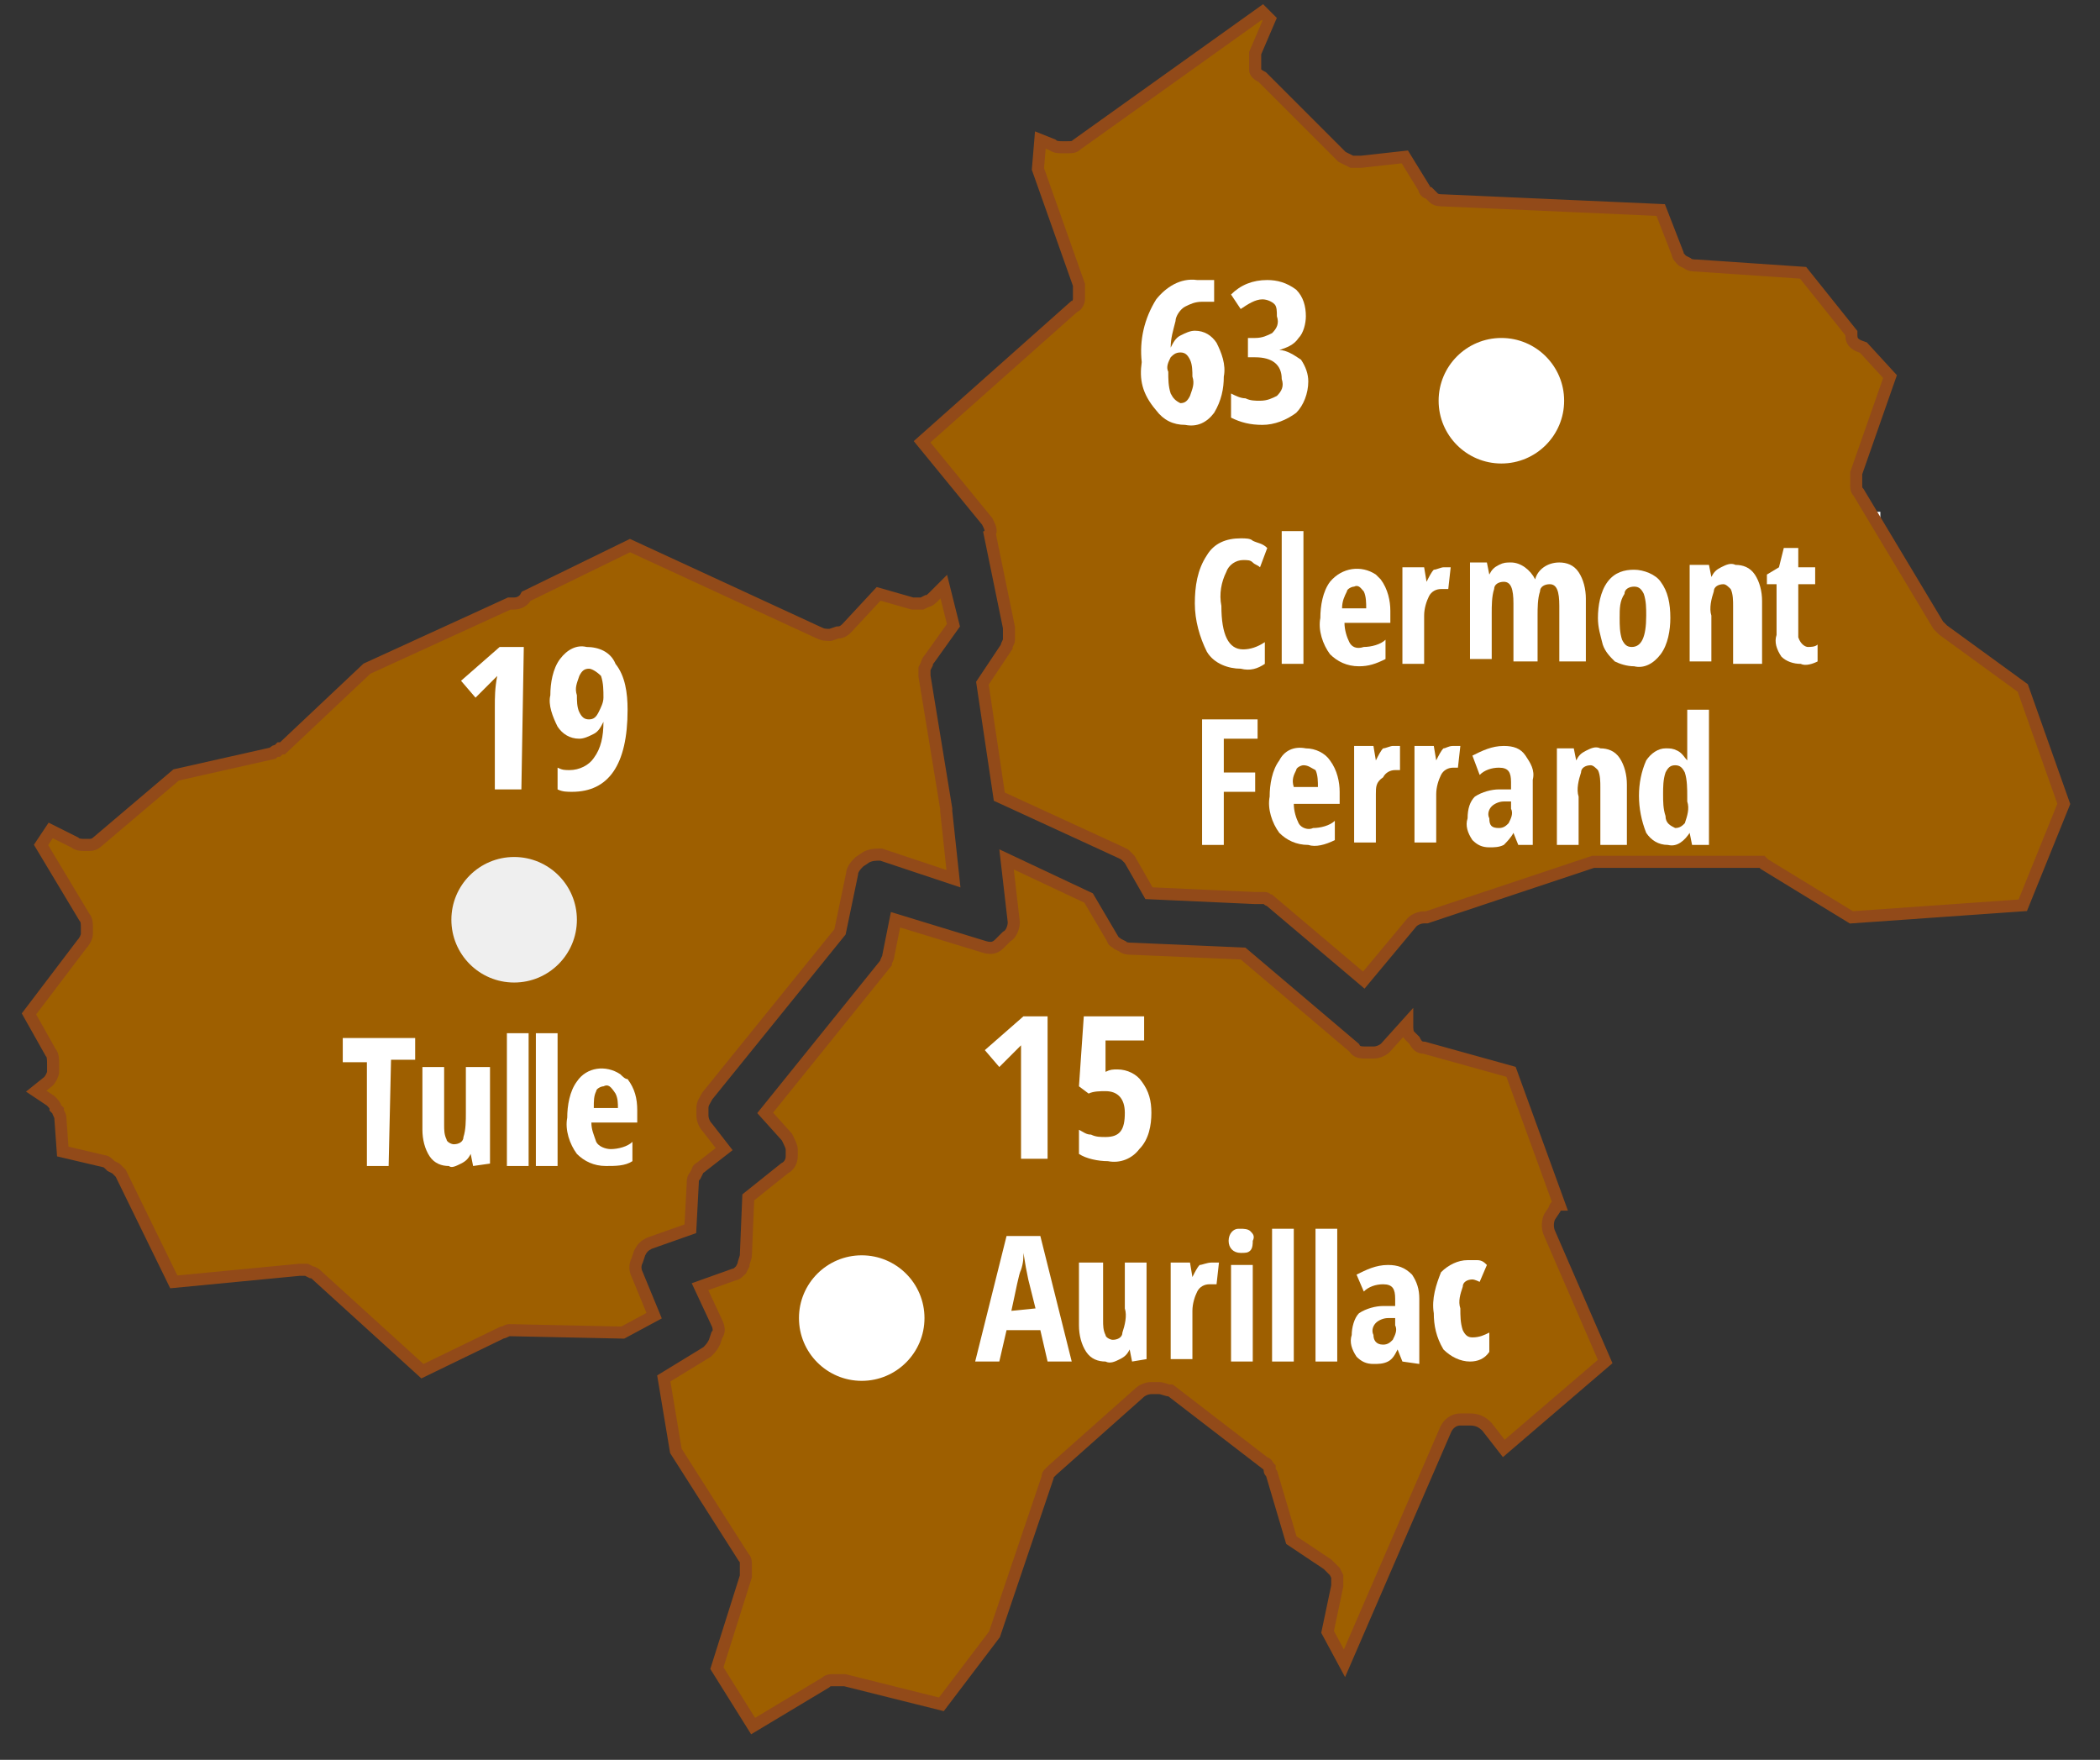
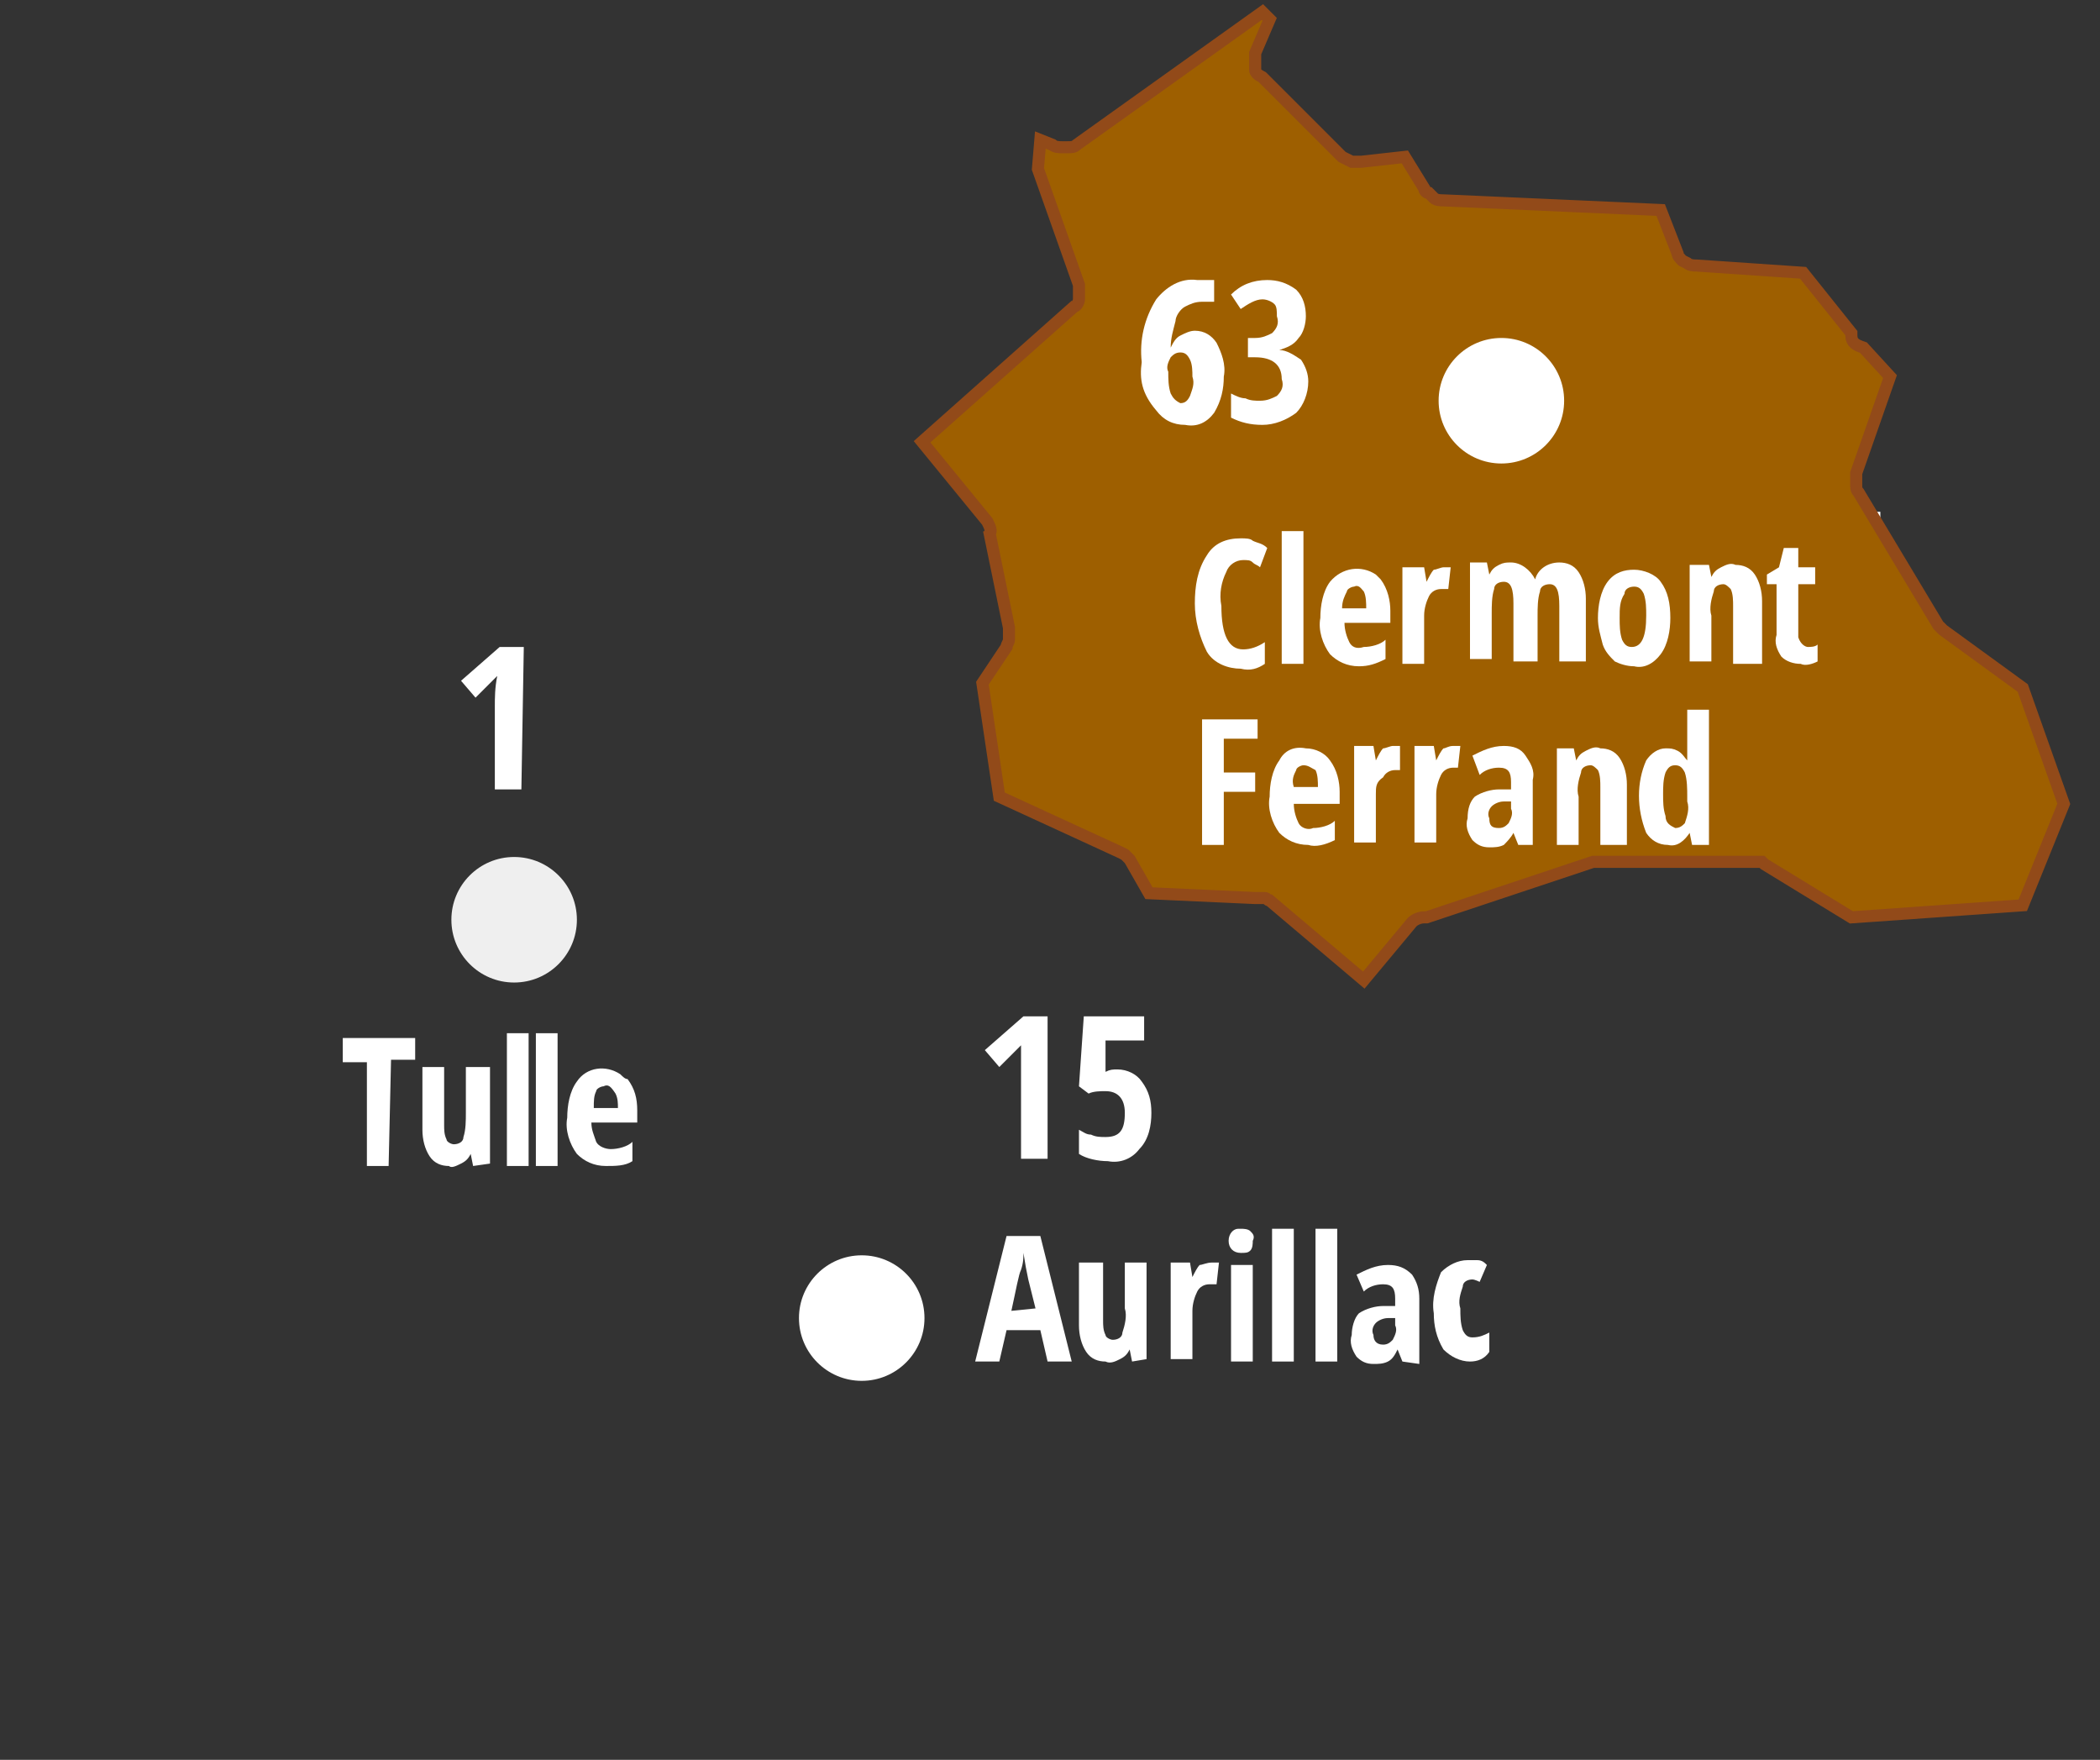
<svg xmlns="http://www.w3.org/2000/svg" version="1.1" id="Layer_1" x="0px" y="0px" viewBox="0 0 87 72.9" style="enable-background:new 0 0 87 72.9;" xml:space="preserve">
  <rect x="0" y="0" width="87" height="72.9" fill="#333333" stroke="none" />
  <style type="text/css">
	.st0{fill:#FFFFFF;}
	.st1{fill:#9E5F00;stroke:#924A19;stroke-width:0.5;}
	.st2{fill:#EFEFEF;}
</style>
  <g id="Groupe_33">
    <path id="Tracé_137" class="st0" d="M74.8,26.6h-2.9v-0.7l1-1.4c0.3-0.4,0.4-0.7,0.5-0.8c0.1-0.2,0.2-0.3,0.2-0.5s0.1-0.3,0.1-0.5   s0-0.3-0.1-0.5C73.4,22,73.3,22,73.2,22c-0.1,0-0.3,0-0.4,0.1c-0.2,0.1-0.3,0.2-0.4,0.4l-0.6-0.6c0.2-0.2,0.4-0.4,0.7-0.6   c0.2-0.1,0.5-0.2,0.7-0.2c0.4,0,0.7,0.1,1,0.4s0.4,0.7,0.4,1.1c0,0.2,0,0.4-0.1,0.6c0,0.2-0.1,0.4-0.2,0.6s-0.2,0.4-0.3,0.6   c-0.1,0.2-0.5,0.7-1,1.4l0,0h1.8C74.8,25.8,74.8,26.6,74.8,26.6z" />
    <path id="Tracé_138" class="st0" d="M78.5,25.4H78v1.1h-1v-1.1h-1.8v-0.8l1.6-3.4h1.1v3.4h0.5L78.5,25.4z M77,24.6v-1.1V23v-0.5   l0,0c-0.1,0.2-0.2,0.5-0.3,0.7l-0.6,1.4H77z" />
  </g>
-   <path id="_Path_161" class="st1" d="M55,67.6l0.7,1.3l4.2-9.7c0.1-0.2,0.3-0.4,0.6-0.4h0.4c0.3,0,0.5,0.1,0.7,0.3l0.7,0.9l4.2-3.6  l-2.3-5.3c-0.1-0.2-0.1-0.5,0-0.7l0.2-0.3c0-0.1,0.1-0.2,0.2-0.2l-2-5.5l-3.6-1c-0.2,0-0.3-0.1-0.4-0.3l-0.2-0.2  c-0.1-0.1-0.1-0.3-0.1-0.4v-0.1l-0.9,1c-0.1,0.1-0.3,0.2-0.5,0.2h-0.3c-0.2,0-0.4,0-0.5-0.2l-4.6-3.9l-4.6-0.2c-0.1,0-0.3,0-0.4-0.1  l-0.2-0.1c-0.1-0.1-0.2-0.1-0.2-0.2l-1-1.7l-3.4-1.6l0.3,2.6c0,0.2-0.1,0.5-0.3,0.6l-0.3,0.3c-0.2,0.2-0.4,0.2-0.7,0.1l-3.6-1.1  l-0.3,1.5c0,0.1-0.1,0.2-0.1,0.3l-5,6.2l0.9,1c0.1,0.2,0.2,0.4,0.2,0.5v0.3c0,0.2-0.1,0.4-0.3,0.5L31,49.6L30.9,52  c0,0.1-0.1,0.3-0.1,0.4l-0.1,0.2c-0.1,0.1-0.2,0.2-0.3,0.2L29,53.3l0.7,1.5c0.1,0.2,0.1,0.4,0,0.5l-0.1,0.3  c-0.1,0.2-0.2,0.3-0.3,0.4l-1.8,1.1l0.5,3l2.8,4.4c0.1,0.1,0.1,0.2,0.1,0.3V65c0,0.1,0,0.2,0,0.3l-1.2,3.8l1.5,2.4l3-1.8  c0.1-0.1,0.2-0.1,0.3-0.1h0.2c0.1,0,0.2,0,0.3,0l4,1l2.2-2.9l2.2-6.5c0-0.1,0-0.1,0.1-0.2l0,0l0.1-0.1l3.6-3.2  c0.1-0.1,0.3-0.2,0.5-0.2H48c0.2,0,0.3,0.1,0.5,0.1l3.9,3c0.1,0,0.1,0.1,0.2,0.2v0.1c0,0.1,0.1,0.1,0.1,0.2l0.8,2.7l1.5,1  c0.1,0.1,0.2,0.2,0.3,0.3l0.1,0.2c0,0.1,0,0.3,0,0.4L55,67.6z" />
  <path id="_Path_162" class="st1" d="M78.3,15.6l-1.1-1.2c-0.3-0.1-0.5-0.2-0.5-0.5v-0.1l-2-2.5L70.3,11c-0.1,0-0.3,0-0.4-0.1  l-0.2-0.1c-0.1-0.1-0.2-0.2-0.2-0.3l-0.7-1.8l-9-0.4c-0.1,0-0.3,0-0.4-0.1L59.2,8C59.1,8,59,7.9,59,7.8l-0.8-1.3l-1.8,0.2  c-0.1,0-0.3,0-0.4,0l-0.2-0.1l-0.2-0.1l-3.3-3.3C52.1,3.1,52,3,52,2.9V2.6c0-0.1,0-0.3,0-0.4l0.6-1.4l-0.3-0.3L44.6,6  c-0.1,0.1-0.2,0.1-0.4,0.1H44c-0.1,0-0.3,0-0.4-0.1l-0.5-0.2L43,7l1.7,4.8c0,0.1,0,0.3,0,0.4v0.2c0,0.1-0.1,0.3-0.2,0.3l-6.3,5.6  l2.7,3.3c0.1,0.2,0.2,0.4,0.1,0.5l0,0l0.8,3.9c0,0.1,0,0.2,0,0.3v0.2c0,0.1-0.1,0.2-0.1,0.3l-1,1.5l0.7,4.7l5,2.3l0.2,0.1l0.1,0.1  l0.1,0.1l0.8,1.4l4.4,0.2c0.1,0,0.2,0,0.3,0h0.1c0.1,0,0.1,0.1,0.2,0.1l3.9,3.3l2-2.4c0.1-0.1,0.3-0.2,0.5-0.2h0.1l6.9-2.3h0.2h6.3  c0.1,0,0.1,0,0.2,0H73l0.1,0.1l3.6,2.2l7.1-0.5l1.7-4.2l-1.7-4.8l-3.3-2.4l-0.2-0.2L77,20.4c-0.1-0.1-0.1-0.2-0.1-0.3v-0.2  c0-0.1,0-0.2,0-0.3L78.3,15.6z" />
  <circle id="_Path_178" class="st0" cx="62.2" cy="16.6" r="2.6" />
  <circle id="_Path_179" class="st0" cx="35.7" cy="54.6" r="2.6" />
  <g id="_Group_199">
    <path id="_Compound_Path_415" class="st0" d="M51.5,23.2c-0.3,0-0.6,0.2-0.7,0.5c-0.2,0.4-0.3,0.9-0.2,1.4c0,1.2,0.3,1.8,0.9,1.8   c0.3,0,0.6-0.1,0.9-0.3v0.9c-0.3,0.2-0.6,0.3-1,0.2c-0.5,0-1.1-0.2-1.4-0.7c-0.3-0.6-0.5-1.3-0.5-2s0.1-1.4,0.5-2   c0.3-0.5,0.8-0.7,1.4-0.7c0.2,0,0.4,0,0.5,0.1c0.2,0.1,0.4,0.1,0.6,0.3l-0.3,0.8c-0.1-0.1-0.2-0.1-0.3-0.2   C51.8,23.2,51.7,23.2,51.5,23.2z" />
    <path id="_Compound_Path_416" class="st0" d="M54,27.5h-0.9V22H54V27.5z" />
    <path id="_Compound_Path_417" class="st0" d="M56.3,27.6c-0.5,0-0.9-0.2-1.2-0.5c-0.3-0.4-0.5-1-0.4-1.5c0-0.5,0.1-1.1,0.4-1.5   c0.5-0.6,1.3-0.7,1.9-0.3c0.1,0.1,0.1,0.1,0.2,0.2c0.3,0.4,0.4,0.9,0.4,1.3v0.5h-1.9c0,0.3,0.1,0.6,0.2,0.8   c0.1,0.2,0.3,0.3,0.6,0.2c0.3,0,0.7-0.1,0.9-0.3v0.8C57,27.5,56.7,27.6,56.3,27.6z M56.1,24.3c-0.1,0-0.3,0.1-0.3,0.2   c-0.1,0.2-0.2,0.4-0.2,0.7h1c0-0.2,0-0.5-0.1-0.7C56.4,24.4,56.3,24.2,56.1,24.3L56.1,24.3z" />
    <path id="_Compound_Path_418" class="st0" d="M59.8,23.5c0.1,0,0.2,0,0.3,0L60,24.4h-0.3c-0.2,0-0.4,0.1-0.5,0.3   c-0.1,0.2-0.2,0.5-0.2,0.8v2h-0.9v-4H59l0.1,0.6l0,0c0.1-0.2,0.2-0.4,0.3-0.5C59.5,23.6,59.7,23.5,59.8,23.5z" />
    <path id="_Compound_Path_419" class="st0" d="M64.6,27.5v-2.4c0-0.6-0.1-0.9-0.4-0.9c-0.2,0-0.4,0.1-0.4,0.3   c-0.1,0.3-0.1,0.7-0.1,1v1.9h-1V25c0-0.6-0.1-0.9-0.4-0.9c-0.2,0-0.4,0.1-0.4,0.3c-0.1,0.3-0.1,0.7-0.1,1v1.9h-0.9v-4h0.7l0.1,0.5   l0,0c0.1-0.2,0.2-0.3,0.4-0.4s0.3-0.1,0.5-0.1c0.4,0,0.8,0.3,1,0.7l0,0c0.1-0.4,0.5-0.7,1-0.7c0.3,0,0.6,0.1,0.8,0.4   c0.2,0.3,0.3,0.7,0.3,1.1v2.6h-1.1V27.5z" />
    <path id="_Compound_Path_420" class="st0" d="M69.2,25.6c0,0.5-0.1,1.1-0.4,1.5s-0.7,0.6-1.1,0.5c-0.3,0-0.6-0.1-0.8-0.2   c-0.2-0.2-0.4-0.4-0.5-0.7c-0.1-0.4-0.2-0.7-0.2-1.1c0-0.5,0.1-1.1,0.4-1.5s0.7-0.5,1.1-0.5s0.9,0.2,1.1,0.5   C69.1,24.5,69.2,25,69.2,25.6z M67.1,25.6c0,0.3,0,0.6,0.1,0.9c0.1,0.2,0.2,0.3,0.4,0.3c0.4,0,0.6-0.4,0.6-1.3c0-0.3,0-0.6-0.1-0.9   c-0.1-0.2-0.2-0.3-0.4-0.3c-0.2,0-0.4,0.1-0.4,0.3C67.1,24.9,67.1,25.2,67.1,25.6z" />
    <path id="_Compound_Path_421" class="st0" d="M71.8,27.5v-2.4c0-0.2,0-0.5-0.1-0.7c-0.1-0.1-0.2-0.2-0.3-0.2   c-0.2,0-0.4,0.1-0.4,0.3c-0.1,0.3-0.2,0.7-0.1,1v1.9H70v-4h0.8l0.1,0.5l0,0c0.1-0.2,0.2-0.3,0.4-0.4c0.2-0.1,0.4-0.2,0.6-0.1   c0.3,0,0.6,0.1,0.8,0.4c0.2,0.3,0.3,0.7,0.3,1.1v2.6L71.8,27.5z" />
    <path id="_Compound_Path_422" class="st0" d="M74.9,26.8c0.1,0,0.3,0,0.4-0.1v0.7c-0.2,0.1-0.5,0.2-0.7,0.1c-0.3,0-0.6-0.1-0.8-0.3   c-0.2-0.3-0.3-0.6-0.2-0.9v-2.1h-0.4v-0.4l0.5-0.3l0.2-0.8h0.6v0.8h0.7v0.7h-0.7v2.2C74.6,26.7,74.8,26.8,74.9,26.8z" />
    <path id="_Compound_Path_423" class="st0" d="M50.7,35h-0.9v-5.2h2.3v0.8h-1.4V32H52v0.8h-1.3V35z" />
    <path id="_Compound_Path_424" class="st0" d="M54.2,35c-0.5,0-0.9-0.2-1.2-0.5c-0.3-0.4-0.5-1-0.4-1.5c0-0.5,0.1-1.1,0.4-1.5   c0.2-0.4,0.6-0.6,1.1-0.5c0.4,0,0.8,0.2,1,0.5c0.3,0.4,0.4,0.9,0.4,1.3v0.5h-1.9c0,0.3,0.1,0.6,0.2,0.8c0.1,0.2,0.4,0.3,0.6,0.2   c0.3,0,0.7-0.1,0.9-0.3v0.8C54.9,35,54.5,35.1,54.2,35z M54,31.7c-0.1,0-0.3,0.1-0.3,0.2c-0.1,0.2-0.2,0.4-0.1,0.7h1   c0-0.2,0-0.5-0.1-0.7C54.3,31.8,54.2,31.7,54,31.7L54,31.7z" />
    <path id="_Compound_Path_425" class="st0" d="M57.7,30.9c0.1,0,0.2,0,0.3,0v1h-0.2c-0.2,0-0.4,0.1-0.5,0.3C57,32.4,57,32.6,57,32.9   v2h-0.9v-4h0.8l0.1,0.6l0,0c0.1-0.2,0.2-0.4,0.3-0.5C57.4,31,57.6,30.9,57.7,30.9z" />
    <path id="_Compound_Path_426" class="st0" d="M60.2,30.9c0.1,0,0.2,0,0.3,0l-0.1,0.9h-0.2c-0.2,0-0.4,0.1-0.5,0.3   c-0.1,0.2-0.2,0.5-0.2,0.8v2h-0.9v-4h0.8l0.1,0.6l0,0c0.1-0.2,0.2-0.4,0.3-0.5C59.9,31,60,30.9,60.2,30.9z" />
    <path id="_Compound_Path_427" class="st0" d="M62.9,35l-0.2-0.5l0,0c-0.1,0.2-0.3,0.4-0.4,0.5c-0.2,0.1-0.4,0.1-0.6,0.1   c-0.3,0-0.5-0.1-0.7-0.3c-0.2-0.3-0.3-0.6-0.2-0.9c0-0.4,0.1-0.7,0.3-0.9c0.3-0.2,0.7-0.3,1-0.3h0.5v-0.3c0-0.4-0.1-0.6-0.5-0.6   c-0.3,0-0.6,0.1-0.8,0.3L61,31.3c0.4-0.2,0.8-0.4,1.3-0.4c0.4,0,0.7,0.1,0.9,0.4s0.4,0.6,0.3,1V35H62.9z M62.1,34.3   c0.2,0,0.3-0.1,0.4-0.2c0.1-0.2,0.2-0.4,0.1-0.6v-0.3h-0.3c-0.2,0-0.4,0.1-0.5,0.2c-0.1,0.1-0.2,0.3-0.1,0.5   C61.7,34.2,61.8,34.3,62.1,34.3z" />
    <path id="_Compound_Path_428" class="st0" d="M66.3,35v-2.4c0-0.2,0-0.5-0.1-0.7c-0.1-0.1-0.2-0.2-0.3-0.2c-0.2,0-0.4,0.1-0.4,0.3   c-0.1,0.3-0.2,0.7-0.1,1v2h-0.9v-4h0.7l0.1,0.5l0,0c0.1-0.2,0.2-0.3,0.4-0.4c0.2-0.1,0.4-0.2,0.6-0.1c0.3,0,0.6,0.1,0.8,0.4   c0.2,0.3,0.3,0.7,0.3,1.1V35H66.3z" />
    <path id="_Compound_Path_429" class="st0" d="M69.1,35c-0.4,0-0.7-0.2-0.9-0.5c-0.4-1-0.4-2.1,0-3c0.2-0.3,0.5-0.5,0.8-0.5   c0.2,0,0.3,0,0.5,0.1s0.3,0.3,0.4,0.4l0,0c0-0.4,0-0.6,0-0.8v-1.3h0.9V35h-0.7L70,34.5l0,0C69.8,34.8,69.5,35.1,69.1,35z    M69.4,34.3c0.2,0,0.3-0.1,0.4-0.2c0.1-0.3,0.2-0.6,0.1-0.9V33c0-0.3,0-0.7-0.1-1c-0.1-0.2-0.2-0.3-0.4-0.3c-0.2,0-0.3,0.1-0.4,0.3   c-0.1,0.3-0.1,0.6-0.1,0.9c0,0.3,0,0.6,0.1,0.9C69,34.1,69.2,34.2,69.4,34.3L69.4,34.3z" />
  </g>
  <g id="_Group_200">
    <path id="_Compound_Path_430" class="st0" d="M43.4,56.4l-0.3-1.3h-1.4l-0.3,1.3h-1l1.3-5.2h1.4l1.3,5.2H43.4z M42.9,54.2L42.6,53   l-0.1-0.5l-0.1-0.6c0,0.2,0,0.4-0.1,0.7c-0.1,0.2-0.2,0.8-0.4,1.7L42.9,54.2z" />
    <path id="_Compound_Path_431" class="st0" d="M46.9,56.4l-0.1-0.5l0,0c-0.1,0.2-0.2,0.3-0.4,0.4c-0.2,0.1-0.4,0.2-0.6,0.1   c-0.3,0-0.6-0.1-0.8-0.4c-0.2-0.3-0.3-0.7-0.3-1.1v-2.6h1v2.4c0,0.2,0,0.4,0.1,0.6c0,0.1,0.2,0.2,0.3,0.2c0.2,0,0.4-0.1,0.4-0.3   c0.1-0.3,0.2-0.7,0.1-1v-1.9h0.9v4L46.9,56.4L46.9,56.4z" />
    <path id="_Compound_Path_432" class="st0" d="M50.2,52.3c0.1,0,0.2,0,0.3,0l-0.1,0.9h-0.3c-0.2,0-0.4,0.1-0.5,0.3s-0.2,0.5-0.2,0.8   v2h-0.9v-4h0.8l0.1,0.6l0,0c0.1-0.2,0.2-0.4,0.3-0.5C49.8,52.4,50,52.3,50.2,52.3z" />
    <path id="_Compound_Path_433" class="st0" d="M50.9,51.4c0-0.3,0.2-0.5,0.4-0.5h0.1c0.1,0,0.3,0,0.4,0.1c0.1,0.1,0.2,0.2,0.1,0.4   c0,0.1,0,0.3-0.1,0.4c-0.1,0.1-0.2,0.1-0.4,0.1C51.1,51.9,50.9,51.7,50.9,51.4L50.9,51.4z M51.9,56.4H51v-4h0.9V56.4z" />
    <path id="_Compound_Path_434" class="st0" d="M53.6,56.4h-0.9v-5.5h0.9V56.4z" />
    <path id="_Compound_Path_435" class="st0" d="M55.4,56.4h-0.9v-5.5h0.9V56.4z" />
    <path id="_Compound_Path_436" class="st0" d="M58.1,56.4l-0.2-0.5l0,0c-0.1,0.2-0.2,0.4-0.4,0.5s-0.4,0.1-0.6,0.1   c-0.3,0-0.5-0.1-0.7-0.3c-0.2-0.3-0.3-0.6-0.2-0.9c0-0.3,0.1-0.7,0.3-0.9c0.3-0.2,0.7-0.3,1-0.3h0.5v-0.3c0-0.4-0.1-0.6-0.5-0.6   c-0.3,0-0.6,0.1-0.8,0.3l-0.3-0.7c0.4-0.2,0.8-0.4,1.3-0.4c0.4,0,0.7,0.1,1,0.4c0.2,0.3,0.3,0.6,0.3,1v2.7L58.1,56.4z M57.3,55.7   c0.2,0,0.3-0.1,0.4-0.2c0.1-0.2,0.2-0.4,0.1-0.6v-0.3h-0.3c-0.2,0-0.4,0.1-0.5,0.2c-0.1,0.1-0.2,0.3-0.1,0.5   C56.9,55.5,57,55.7,57.3,55.7L57.3,55.7z" />
    <path id="_Compound_Path_437" class="st0" d="M60.9,56.4c-0.4,0-0.8-0.2-1.1-0.5c-0.3-0.5-0.4-1-0.4-1.5c-0.1-0.6,0.1-1.2,0.3-1.7   c0.3-0.3,0.7-0.5,1.1-0.5c0.1,0,0.3,0,0.4,0c0.2,0,0.3,0.1,0.4,0.2l-0.3,0.7c0,0-0.2-0.1-0.3-0.1c-0.2,0-0.4,0.1-0.4,0.3   c-0.1,0.3-0.2,0.6-0.1,0.9c0,0.3,0,0.6,0.1,0.9c0.1,0.2,0.2,0.3,0.4,0.3c0.3,0,0.5-0.1,0.7-0.2V56C61.5,56.3,61.2,56.4,60.9,56.4z" />
  </g>
  <g id="_Group_209">
    <path id="_Compound_Path_469" class="st0" d="M47.3,15c-0.1-0.9,0.1-1.8,0.6-2.6c0.4-0.5,1-0.9,1.7-0.8H50h0.3v0.9   c-0.2,0-0.4,0-0.5,0c-0.3,0-0.5,0.1-0.7,0.2c-0.2,0.1-0.4,0.4-0.4,0.6c-0.1,0.4-0.2,0.7-0.2,1.1l0,0c0.1-0.2,0.2-0.4,0.4-0.5   s0.4-0.2,0.6-0.2c0.4,0,0.7,0.2,0.9,0.5c0.2,0.4,0.4,0.9,0.3,1.4c0,0.5-0.1,1-0.4,1.5c-0.3,0.4-0.7,0.6-1.2,0.5   c-0.5,0-0.9-0.2-1.2-0.6C47.3,16.3,47.2,15.7,47.3,15z M48.9,16.7c0.2,0,0.3-0.1,0.4-0.3c0.1-0.3,0.2-0.5,0.1-0.8   c0-0.2,0-0.5-0.1-0.7s-0.2-0.3-0.4-0.3s-0.3,0.1-0.4,0.2c-0.1,0.2-0.2,0.4-0.1,0.6c0,0.3,0,0.6,0.1,0.9   C48.6,16.5,48.7,16.6,48.9,16.7L48.9,16.7z" />
    <path id="_Compound_Path_470" class="st0" d="M54.1,13.1c0,0.3-0.1,0.7-0.3,0.9c-0.2,0.3-0.5,0.4-0.8,0.5l0,0   c0.3,0,0.6,0.2,0.9,0.4c0.2,0.3,0.3,0.6,0.3,0.9c0,0.5-0.2,1-0.5,1.3c-0.4,0.3-0.9,0.5-1.4,0.5s-0.9-0.1-1.3-0.3v-1   c0.2,0.1,0.4,0.2,0.6,0.2c0.2,0.1,0.4,0.1,0.6,0.1c0.3,0,0.5-0.1,0.7-0.2c0.2-0.2,0.3-0.4,0.2-0.7c0-0.6-0.4-0.9-1.1-0.9h-0.3V14   H52c0.3,0,0.5-0.1,0.7-0.2c0.2-0.2,0.3-0.4,0.2-0.7c0-0.2,0-0.4-0.1-0.5s-0.3-0.2-0.5-0.2c-0.3,0-0.6,0.2-0.9,0.4L51,12.2   c0.4-0.4,0.9-0.6,1.5-0.6c0.4,0,0.8,0.1,1.2,0.4C54,12.3,54.1,12.7,54.1,13.1z" />
  </g>
  <g id="_Group_211">
    <path id="_Compound_Path_473" class="st0" d="M43.4,48h-1.1v-3.4c0-0.4,0-0.8,0-1.3l-0.2,0.2l-0.7,0.7l-0.6-0.7l1.6-1.4h1V48z" />
    <path id="_Compound_Path_474" class="st0" d="M46.3,44.3c0.4,0,0.8,0.2,1,0.5c0.3,0.4,0.4,0.8,0.4,1.3s-0.1,1.1-0.5,1.5   c-0.3,0.4-0.8,0.6-1.3,0.5c-0.4,0-0.9-0.1-1.2-0.3v-1c0.2,0.1,0.3,0.2,0.5,0.2c0.2,0.1,0.4,0.1,0.6,0.1c0.6,0,0.8-0.3,0.8-1   c0-0.6-0.3-0.9-0.8-0.9c-0.2,0-0.5,0-0.7,0.1L44.7,45l0.2-2.9h2.5v1h-1.6v1.3C46,44.3,46.1,44.3,46.3,44.3z" />
  </g>
-   <path id="Tracé_6" class="st1" d="M2,44.8l-0.5,0.4l0.6,0.4c0.1,0.1,0.2,0.2,0.2,0.3L2.4,46c0,0.1,0.1,0.2,0.1,0.3l0.1,1.4l1.7,0.4  c0.1,0,0.2,0.1,0.3,0.2l0.2,0.1c0.1,0.1,0.1,0.1,0.2,0.2l2.2,4.5l5.2-0.5l0,0c0.1,0,0.2,0,0.3,0l0.2,0.1c0.1,0,0.2,0.1,0.2,0.1  l4.4,4l3.3-1.6c0.1,0,0.2-0.1,0.3-0.1l4.7,0.1l1.3-0.7l-0.7-1.7c-0.1-0.2-0.1-0.4,0-0.6l0.1-0.3c0.1-0.2,0.2-0.3,0.4-0.4l1.7-0.6  l0.1-1.9c0-0.1,0-0.2,0.1-0.3l0.1-0.2c0-0.1,0.1-0.1,0.2-0.2l0.9-0.7l-0.7-0.9c-0.1-0.1-0.2-0.3-0.2-0.5v-0.3c0-0.2,0.1-0.3,0.2-0.5  l5.5-6.8l0.5-2.4c0-0.2,0.2-0.4,0.3-0.5l0.3-0.2c0.2-0.1,0.4-0.1,0.6-0.1l3,1l-0.3-2.8c0,0,0,0,0-0.1L38.3,28c0-0.1,0-0.2,0-0.3  l0.1-0.2c0-0.1,0.1-0.2,0.1-0.2l1-1.4l-0.4-1.6l-0.4,0.4c-0.1,0.1-0.2,0.2-0.3,0.2L38.2,25c-0.1,0-0.3,0-0.4,0l-1.4-0.4L35.1,26  c-0.1,0.1-0.2,0.2-0.4,0.2l-0.3,0.1c-0.2,0-0.3,0-0.5-0.1l-7.8-3.6l-4.3,2.1c-0.1,0.2-0.3,0.3-0.5,0.3c-0.1,0-0.1,0-0.2,0l-5.9,2.7  L11.7,31c0,0,0,0-0.1,0l-0.1,0.1c-0.1,0-0.1,0-0.2,0.1l-4,0.9L4,34.9c0,0-0.1,0.1-0.3,0.1H3.5c-0.1,0-0.3,0-0.4-0.1l-1-0.5L1.7,35  l1.8,3c0.1,0.1,0.1,0.3,0.1,0.4v0.3c0,0.1-0.1,0.3-0.2,0.4L1.2,42l0.9,1.6c0.1,0.1,0.1,0.3,0.1,0.5v0.3C2.2,44.5,2.1,44.7,2,44.8z" />
  <circle id="Ellipse_6" class="st2" cx="21.3" cy="38.1" r="2.6" />
  <g id="Groupe_34">
    <path id="Tracé_139" class="st0" d="M21.6,32.7h-1.1v-3.4c0-0.4,0-0.8,0.1-1.3c0,0-0.1,0.1-0.2,0.2s-0.4,0.4-0.7,0.7l-0.6-0.7   l1.6-1.4h1L21.6,32.7L21.6,32.7z" />
-     <path id="Tracé_140" class="st0" d="M26,29.4c0,2.3-0.8,3.4-2.3,3.4c-0.2,0-0.4,0-0.6-0.1v-0.9c0.2,0.1,0.3,0.1,0.5,0.1   c0.4,0,0.8-0.2,1-0.5c0.3-0.4,0.4-0.9,0.4-1.5l0,0c-0.1,0.2-0.2,0.4-0.4,0.5c-0.2,0.1-0.4,0.2-0.6,0.2c-0.4,0-0.7-0.2-0.9-0.5   c-0.2-0.4-0.4-0.9-0.3-1.3c0-0.5,0.1-1.1,0.4-1.5s0.7-0.6,1.1-0.5c0.5,0,1,0.2,1.2,0.7C25.9,28,26,28.7,26,29.4z M24.4,27.7   c-0.2,0-0.3,0.1-0.4,0.3c-0.1,0.3-0.2,0.5-0.1,0.8c0,0.2,0,0.5,0.1,0.7s0.2,0.3,0.4,0.3c0.2,0,0.3-0.1,0.4-0.3   c0.1-0.2,0.2-0.4,0.2-0.6c0-0.3,0-0.6-0.1-0.9C24.7,27.8,24.5,27.7,24.4,27.7L24.4,27.7z" />
  </g>
  <g id="_Group_242">
    <path id="_Compound_Path_582" class="st0" d="M16.1,48.3h-0.9v-4.3h-1V43h3v0.9h-1L16.1,48.3z" />
    <path id="_Compound_Path_583" class="st0" d="M19.6,48.3l-0.1-0.5l0,0c-0.1,0.2-0.2,0.3-0.4,0.4c-0.2,0.1-0.4,0.2-0.5,0.1   c-0.3,0-0.6-0.1-0.8-0.4c-0.2-0.3-0.3-0.7-0.3-1.1v-2.6h0.9v2.4c0,0.2,0,0.4,0.1,0.6c0,0.1,0.2,0.2,0.3,0.2c0.2,0,0.4-0.1,0.4-0.3   c0.1-0.3,0.1-0.7,0.1-1v-1.9h1v4L19.6,48.3L19.6,48.3z" />
    <path id="_Compound_Path_585" class="st0" d="M21.9,48.3H21v-5.5h0.9V48.3z" />
    <path id="_Compound_Path_586" class="st0" d="M25.1,48.3c-0.5,0-0.9-0.2-1.2-0.5c-0.3-0.4-0.5-1-0.4-1.5c0-0.5,0.1-1.1,0.4-1.5   c0.4-0.6,1.2-0.7,1.8-0.3c0.1,0.1,0.2,0.2,0.3,0.2c0.3,0.4,0.4,0.8,0.4,1.3v0.5h-1.9c0,0.3,0.1,0.5,0.2,0.8   c0.1,0.2,0.4,0.3,0.6,0.3c0.3,0,0.7-0.1,0.9-0.3v0.8C25.9,48.3,25.5,48.3,25.1,48.3z M25,45c-0.1,0-0.3,0.1-0.3,0.2   c-0.1,0.2-0.1,0.4-0.1,0.7h1c0-0.2,0-0.4-0.1-0.6C25.3,45,25.2,44.9,25,45L25,45z" />
    <path id="_Compound_Path_585_1_" class="st0" d="M23.1,48.3h-0.9v-5.5h0.9V48.3z" />
  </g>
</svg>